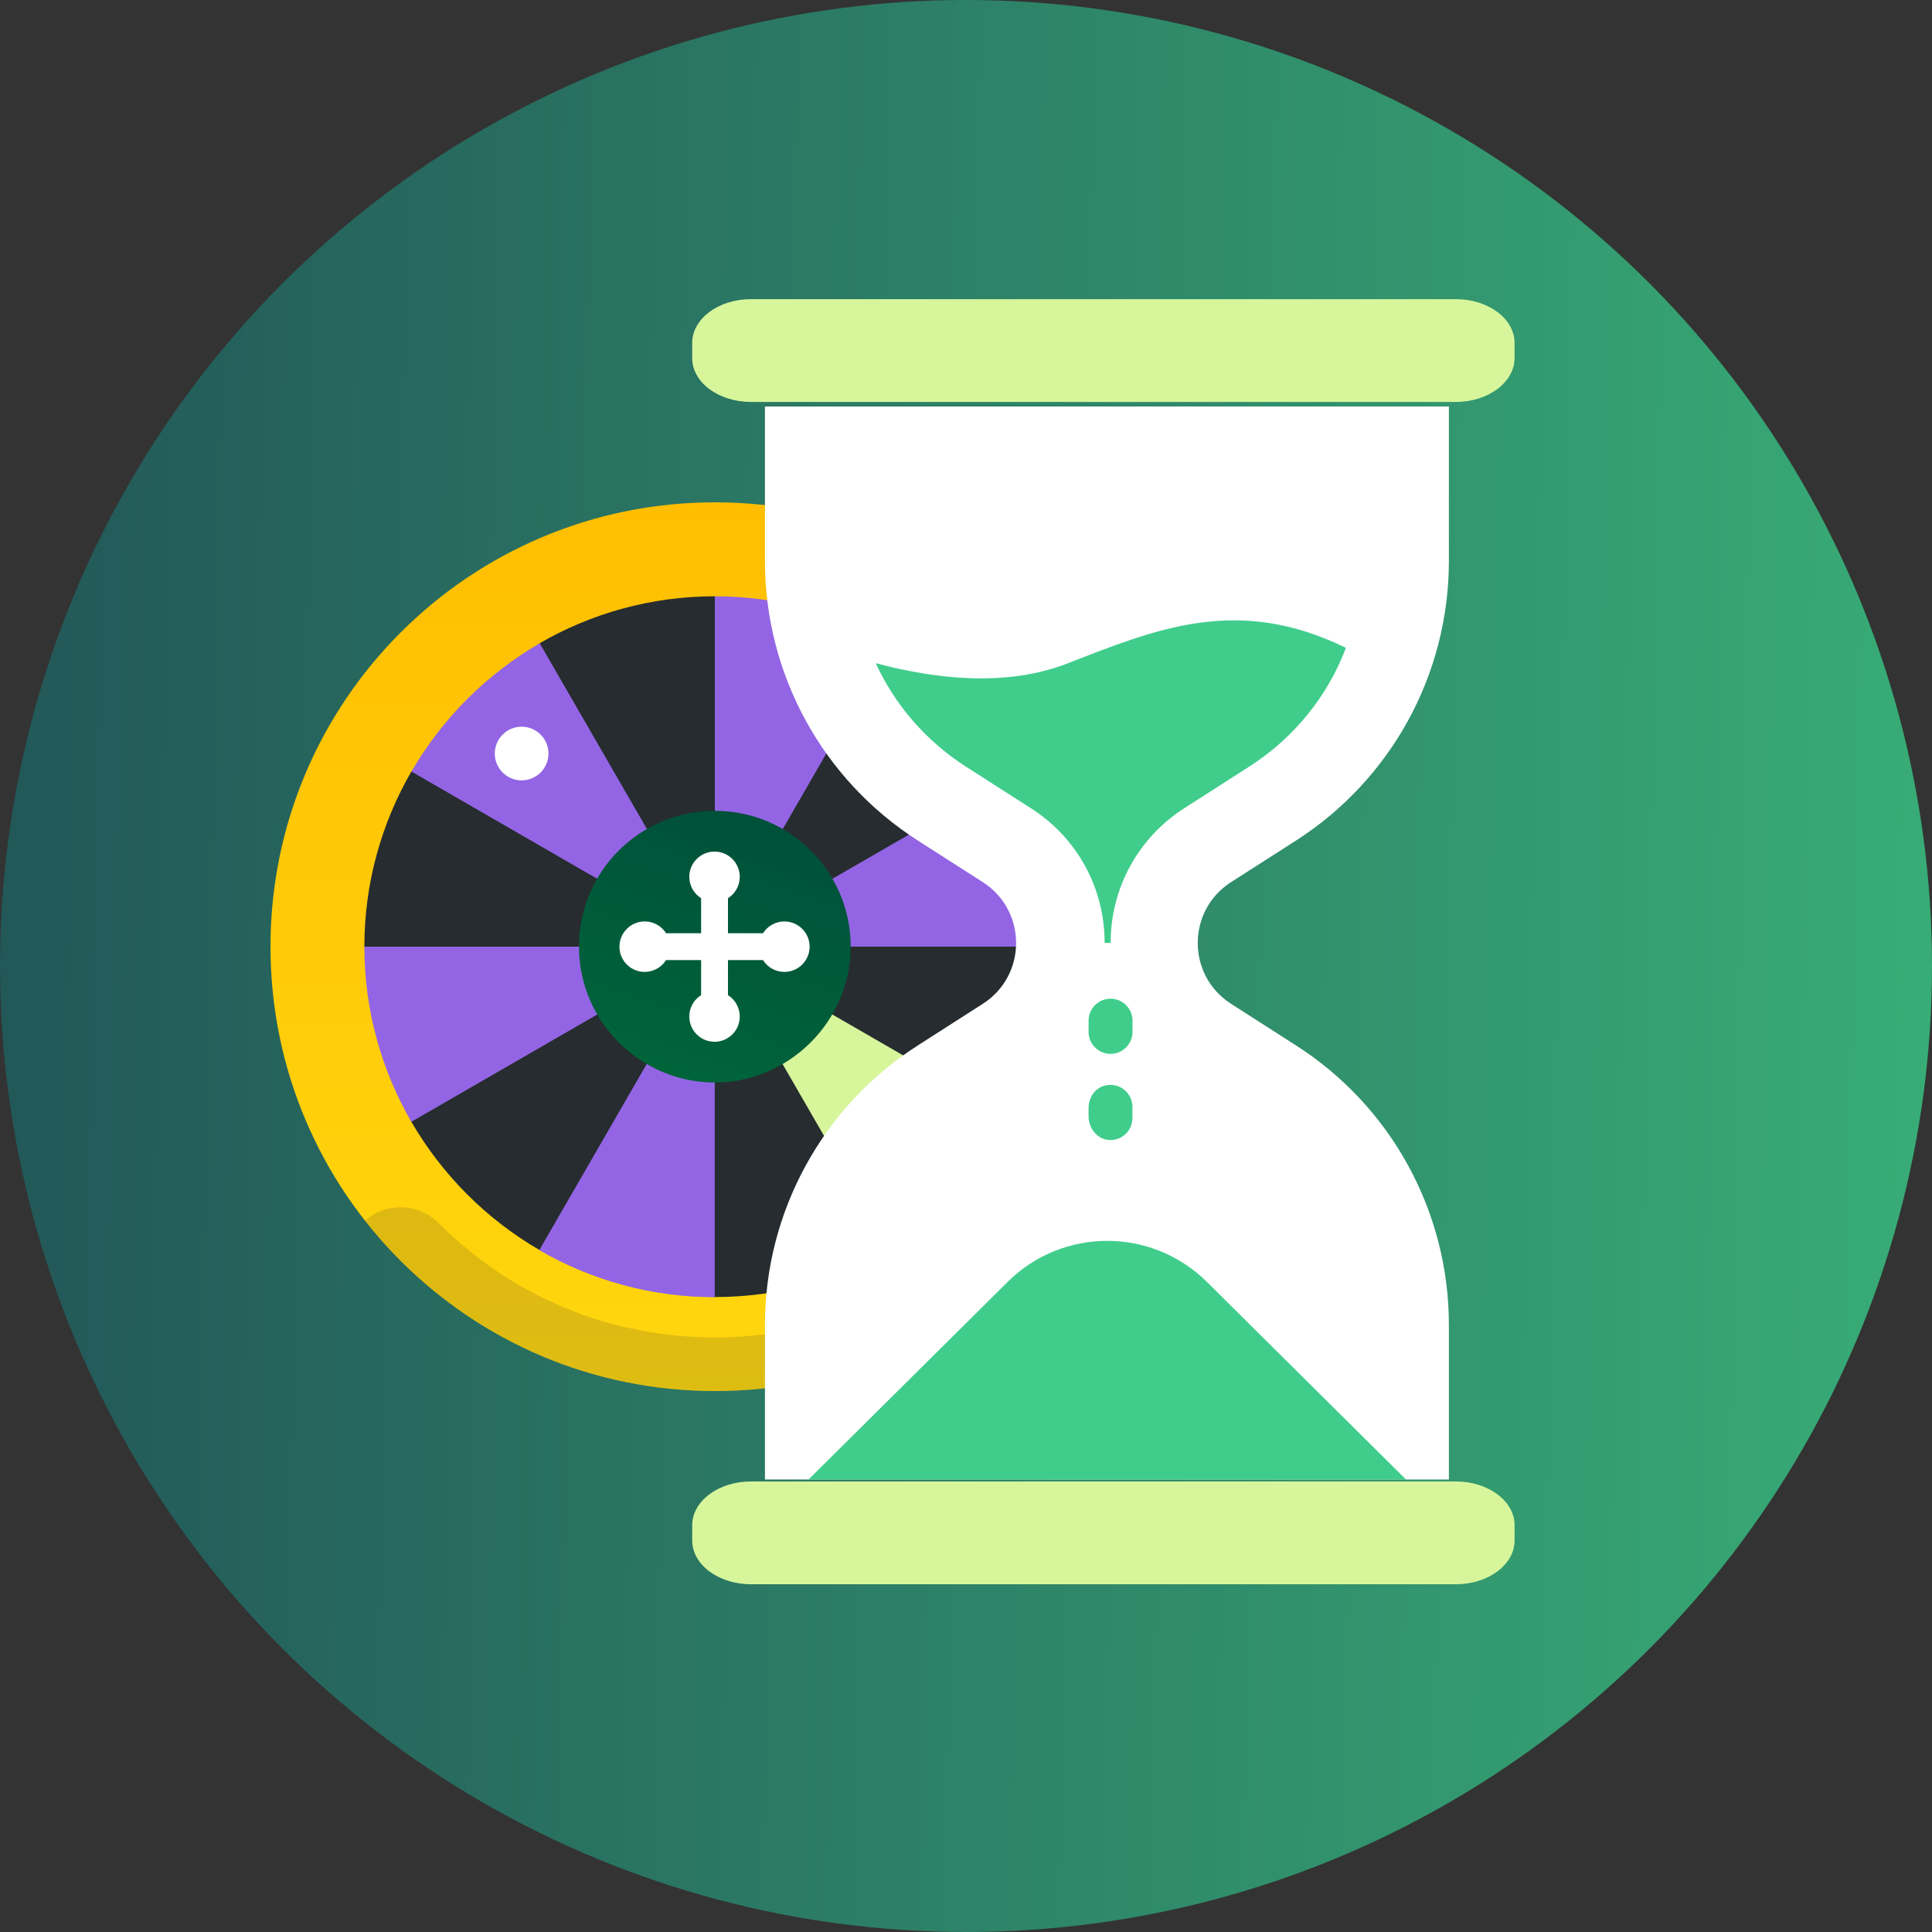
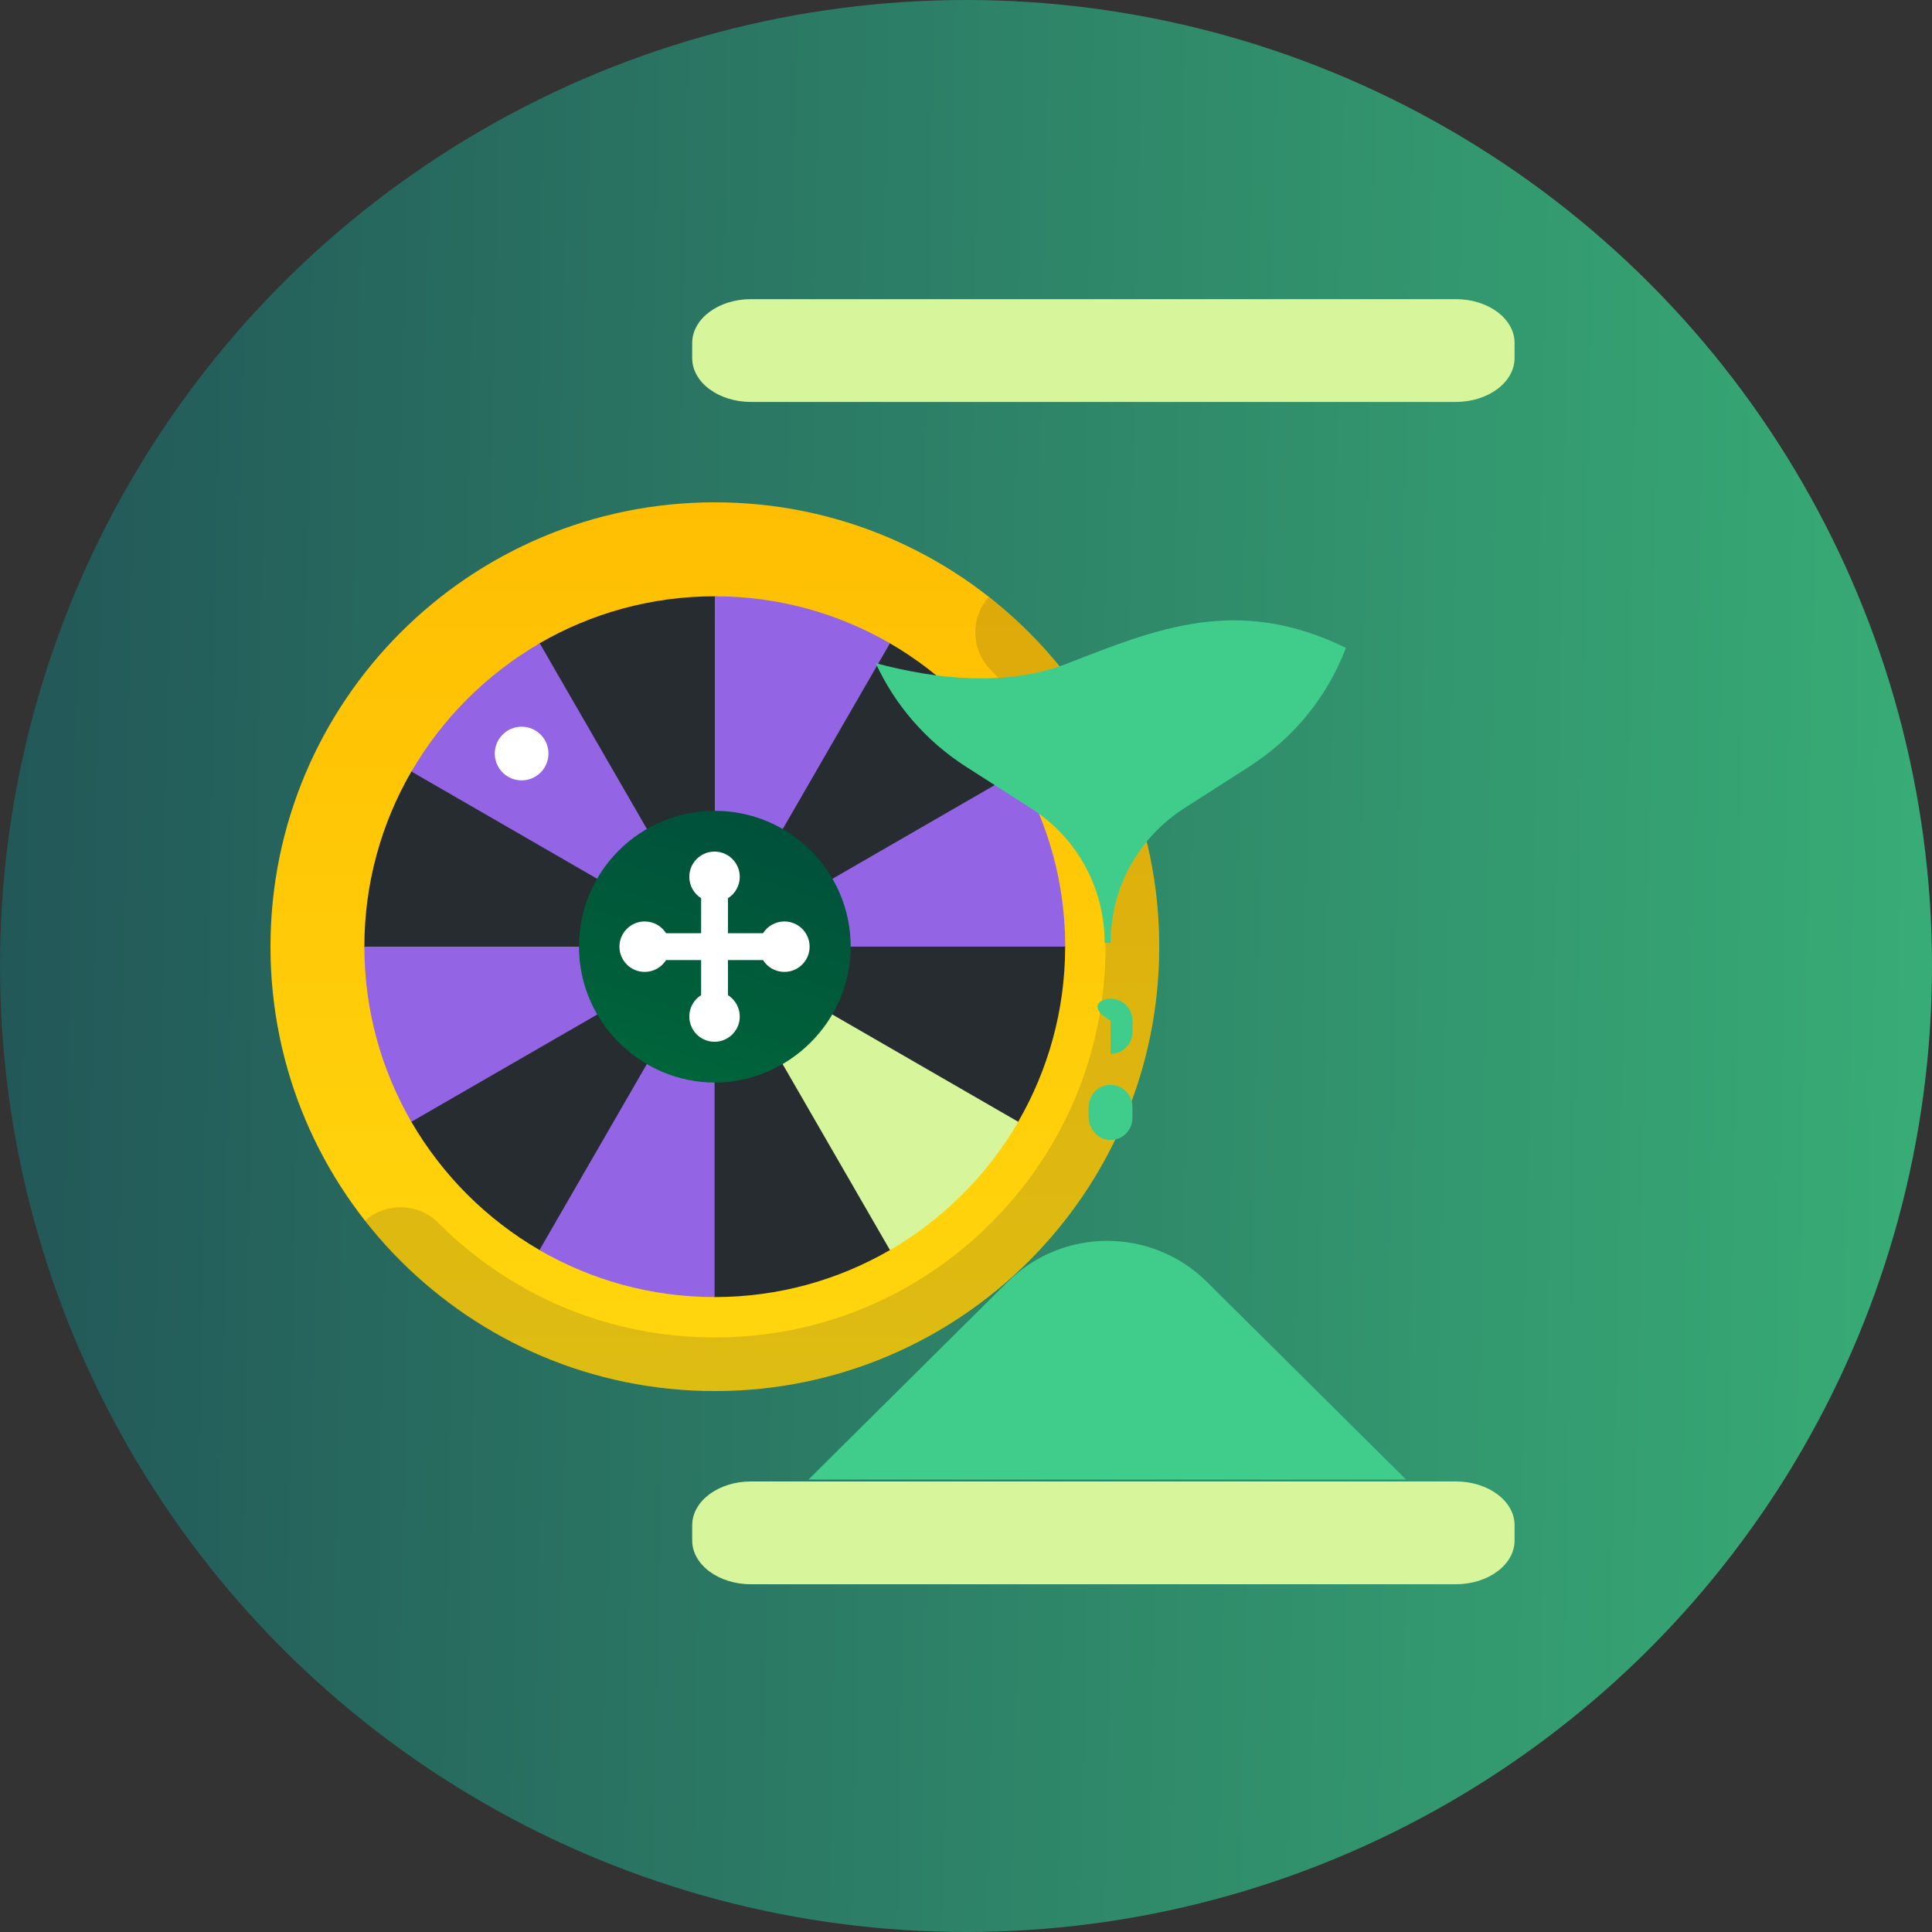
<svg xmlns="http://www.w3.org/2000/svg" width="50" height="50" viewBox="0 0 50 50" fill="none">
  <rect x="0" y="0" width="50" height="50" fill="#333333" stroke="none" />
  <circle cx="25" cy="25" r="25" fill="url(#paint0_linear_536_4237)" />
  <path d="M18.5 36C24.851 36 30 30.851 30 24.5C30 18.149 24.851 13 18.5 13C12.149 13 7 18.149 7 24.5C7 30.851 12.149 36 18.5 36Z" fill="url(#paint1_linear_536_4237)" />
  <path opacity="0.15" d="M18.497 35.999C24.847 35.999 29.997 30.852 29.997 24.499C29.997 20.826 28.273 17.554 25.59 15.447C25.105 15.991 25.124 16.827 25.648 17.348C27.559 19.259 28.611 21.797 28.611 24.499C28.611 27.201 27.559 29.739 25.648 31.65C23.738 33.561 21.199 34.613 18.497 34.613C15.795 34.613 13.257 33.561 11.346 31.65C10.825 31.129 9.989 31.11 9.445 31.592C11.549 34.275 14.824 35.999 18.497 35.999Z" fill="#262C2F" />
  <path d="M26.35 19.967C25.552 18.594 24.407 17.445 23.03 16.648L18.498 15.432C16.848 15.432 15.297 15.876 13.965 16.648L10.646 19.967C9.874 21.302 9.43 22.849 9.43 24.5L10.646 29.032C11.443 30.406 12.589 31.554 13.965 32.352L18.498 33.568C20.148 33.568 21.698 33.124 23.03 32.352L26.35 29.032C27.122 27.697 27.566 26.15 27.566 24.5L26.35 19.967Z" fill="#262C2F" />
  <path d="M9.43 24.5C9.43 26.15 9.874 27.701 10.646 29.032L18.498 24.5H9.43Z" fill="#9365E4" />
  <path d="M13.968 16.648C12.595 17.446 11.446 18.591 10.648 19.968L18.501 24.501L13.968 16.648Z" fill="#9365E4" />
  <path d="M23.032 16.648C21.698 15.876 20.15 15.432 18.5 15.432V24.5L23.032 16.648Z" fill="#9365E4" />
  <path d="M13.961 32.352C15.296 33.124 16.843 33.568 18.493 33.568V24.5L13.961 32.352Z" fill="#9365E4" />
-   <path d="M13.961 32.352C15.296 33.124 16.843 33.568 18.493 33.568V24.5L13.961 32.352Z" fill="#9365E4" />
  <path d="M18.5 24.499H27.568C27.568 22.849 27.124 21.299 26.352 19.967L18.5 24.499Z" fill="#9365E4" />
  <path d="M23.032 32.352C24.406 31.554 25.554 30.409 26.352 29.032L18.5 24.5L23.032 32.352Z" fill="#D7F69C" />
  <path d="M18.5 28.016C16.59 28.016 14.984 26.453 14.984 24.5C14.984 22.548 16.561 20.984 18.5 20.984C20.44 20.984 22.016 22.561 22.016 24.5C22.016 26.44 20.405 28.016 18.5 28.016Z" fill="url(#paint2_linear_536_4237)" />
  <path d="M20.3 23.847C20.068 23.847 19.862 23.969 19.747 24.152H18.84V23.245C19.023 23.13 19.145 22.927 19.145 22.692C19.145 22.332 18.852 22.039 18.492 22.039C18.132 22.039 17.839 22.332 17.839 22.692C17.839 22.924 17.961 23.13 18.145 23.245V24.152H17.238C17.122 23.969 16.919 23.847 16.684 23.847C16.324 23.847 16.031 24.14 16.031 24.5C16.031 24.86 16.324 25.153 16.684 25.153C16.916 25.153 17.122 25.031 17.238 24.847H18.145V25.754C17.961 25.87 17.839 26.073 17.839 26.308C17.839 26.668 18.132 26.961 18.492 26.961C18.852 26.961 19.145 26.668 19.145 26.308C19.145 26.076 19.023 25.87 18.84 25.754V24.847H19.747C19.862 25.031 20.065 25.153 20.3 25.153C20.66 25.153 20.953 24.86 20.953 24.5C20.953 24.14 20.66 23.847 20.3 23.847Z" fill="white" />
  <path d="M13.499 20.196C13.883 20.196 14.194 19.885 14.194 19.502C14.194 19.118 13.883 18.807 13.499 18.807C13.116 18.807 12.805 19.118 12.805 19.502C12.805 19.885 13.116 20.196 13.499 20.196Z" fill="white" />
  <path d="M37.672 10.402H19.434C18.594 10.402 17.914 9.895 17.914 9.269V8.876C17.914 8.249 18.594 7.742 19.434 7.742H37.677C38.517 7.742 39.197 8.249 39.197 8.876V9.269C39.194 9.895 38.514 10.402 37.674 10.402H37.672Z" fill="#D7F69C" />
-   <path d="M37.497 14.522V10.52H19.797V14.522C19.797 17.453 21.29 20.18 23.759 21.757L25.434 22.829C26.584 23.565 26.584 25.244 25.434 25.979L23.759 27.052C21.29 28.631 19.797 31.358 19.797 34.286V38.289H37.497V34.286C37.497 31.356 36.004 28.628 33.535 27.052L31.86 25.979C30.71 25.244 30.71 23.565 31.86 22.829L33.535 21.757C36.004 20.176 37.497 17.451 37.497 14.522Z" fill="white" />
  <path d="M19.434 38.34H37.677C38.517 38.34 39.197 38.847 39.197 39.473V39.867C39.197 40.493 38.517 41 37.677 41H19.434C18.594 41 17.914 40.493 17.914 39.867V39.473C17.914 38.847 18.594 38.34 19.434 38.34Z" fill="#D7F69C" />
  <path d="M20.924 38.29L26.079 33.174C27.505 31.76 29.804 31.76 31.233 33.174L36.388 38.29H20.922H20.924Z" fill="#40CD8C" />
  <path d="M28.59 24.402H28.743C28.743 22.983 29.458 21.677 30.655 20.913L32.33 19.84C33.494 19.093 34.361 18.013 34.832 16.767C32.029 15.393 29.931 16.274 27.618 17.172C26.053 17.779 24.236 17.583 22.664 17.163C23.161 18.245 23.962 19.176 25.001 19.843L26.676 20.915C27.876 21.677 28.588 22.981 28.588 24.4L28.59 24.402Z" fill="#40CD8C" />
-   <path d="M28.741 27.274C28.428 27.274 28.172 27.018 28.172 26.706V26.414C28.172 26.101 28.428 25.846 28.741 25.846C29.054 25.846 29.309 26.101 29.309 26.414V26.706C29.309 27.018 29.056 27.274 28.741 27.274Z" fill="#40CD8C" />
+   <path d="M28.741 27.274V26.414C28.172 26.101 28.428 25.846 28.741 25.846C29.054 25.846 29.309 26.101 29.309 26.414V26.706C29.309 27.018 29.056 27.274 28.741 27.274Z" fill="#40CD8C" />
  <path d="M28.693 29.502C28.392 29.478 28.172 29.198 28.172 28.895V28.67C28.172 28.408 28.337 28.159 28.593 28.095C28.968 27.999 29.307 28.284 29.307 28.644V28.936C29.307 29.263 29.03 29.528 28.693 29.502Z" fill="#40CD8C" />
  <defs>
    <linearGradient id="paint0_linear_536_4237" x1="6.29725e-08" y1="12.859" x2="50.218" y2="13.831" gradientUnits="userSpaceOnUse">
      <stop stop-color="#225758" />
      <stop offset="1" stop-color="#38AC76" />
    </linearGradient>
    <linearGradient id="paint1_linear_536_4237" x1="18.5" y1="13" x2="18.5" y2="36" gradientUnits="userSpaceOnUse">
      <stop stop-color="#FFBE02" />
      <stop offset="1" stop-color="#FFD70E" />
    </linearGradient>
    <linearGradient id="paint2_linear_536_4237" x1="16.752" y1="27.525" x2="21.18" y2="14.181" gradientUnits="userSpaceOnUse">
      <stop stop-color="#00643A" />
      <stop offset="1" stop-color="#003C3A" />
    </linearGradient>
  </defs>
</svg>